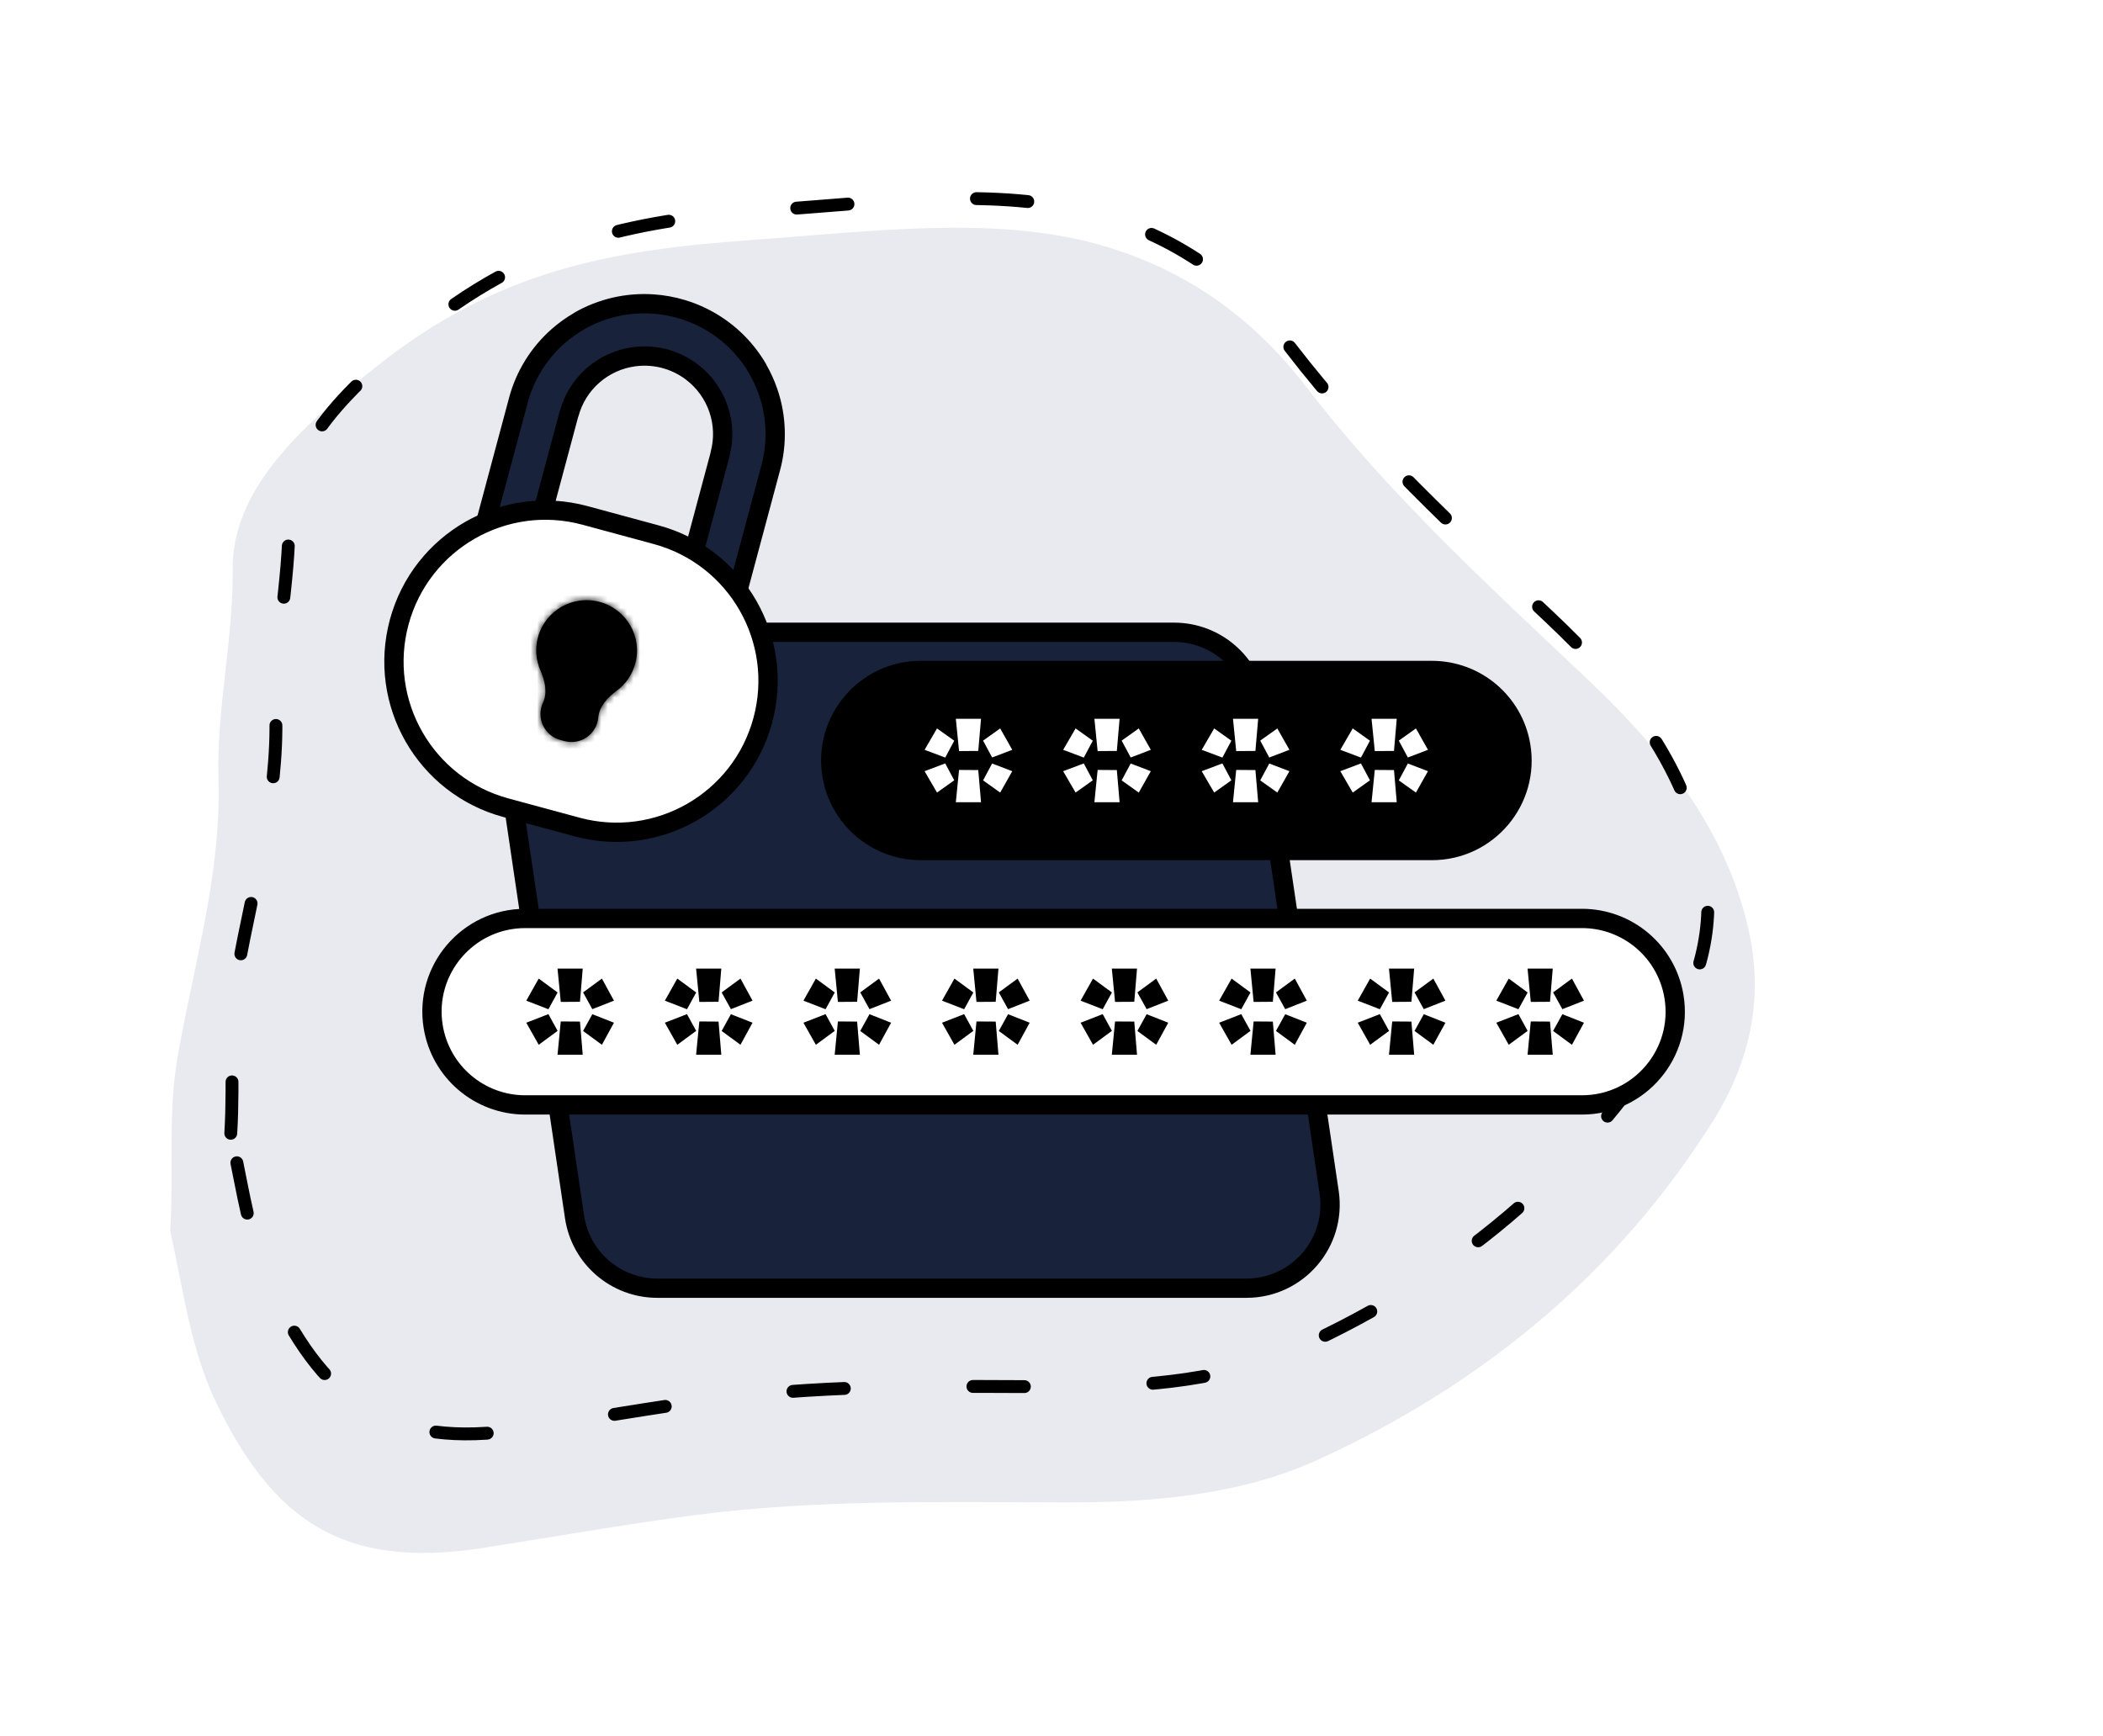
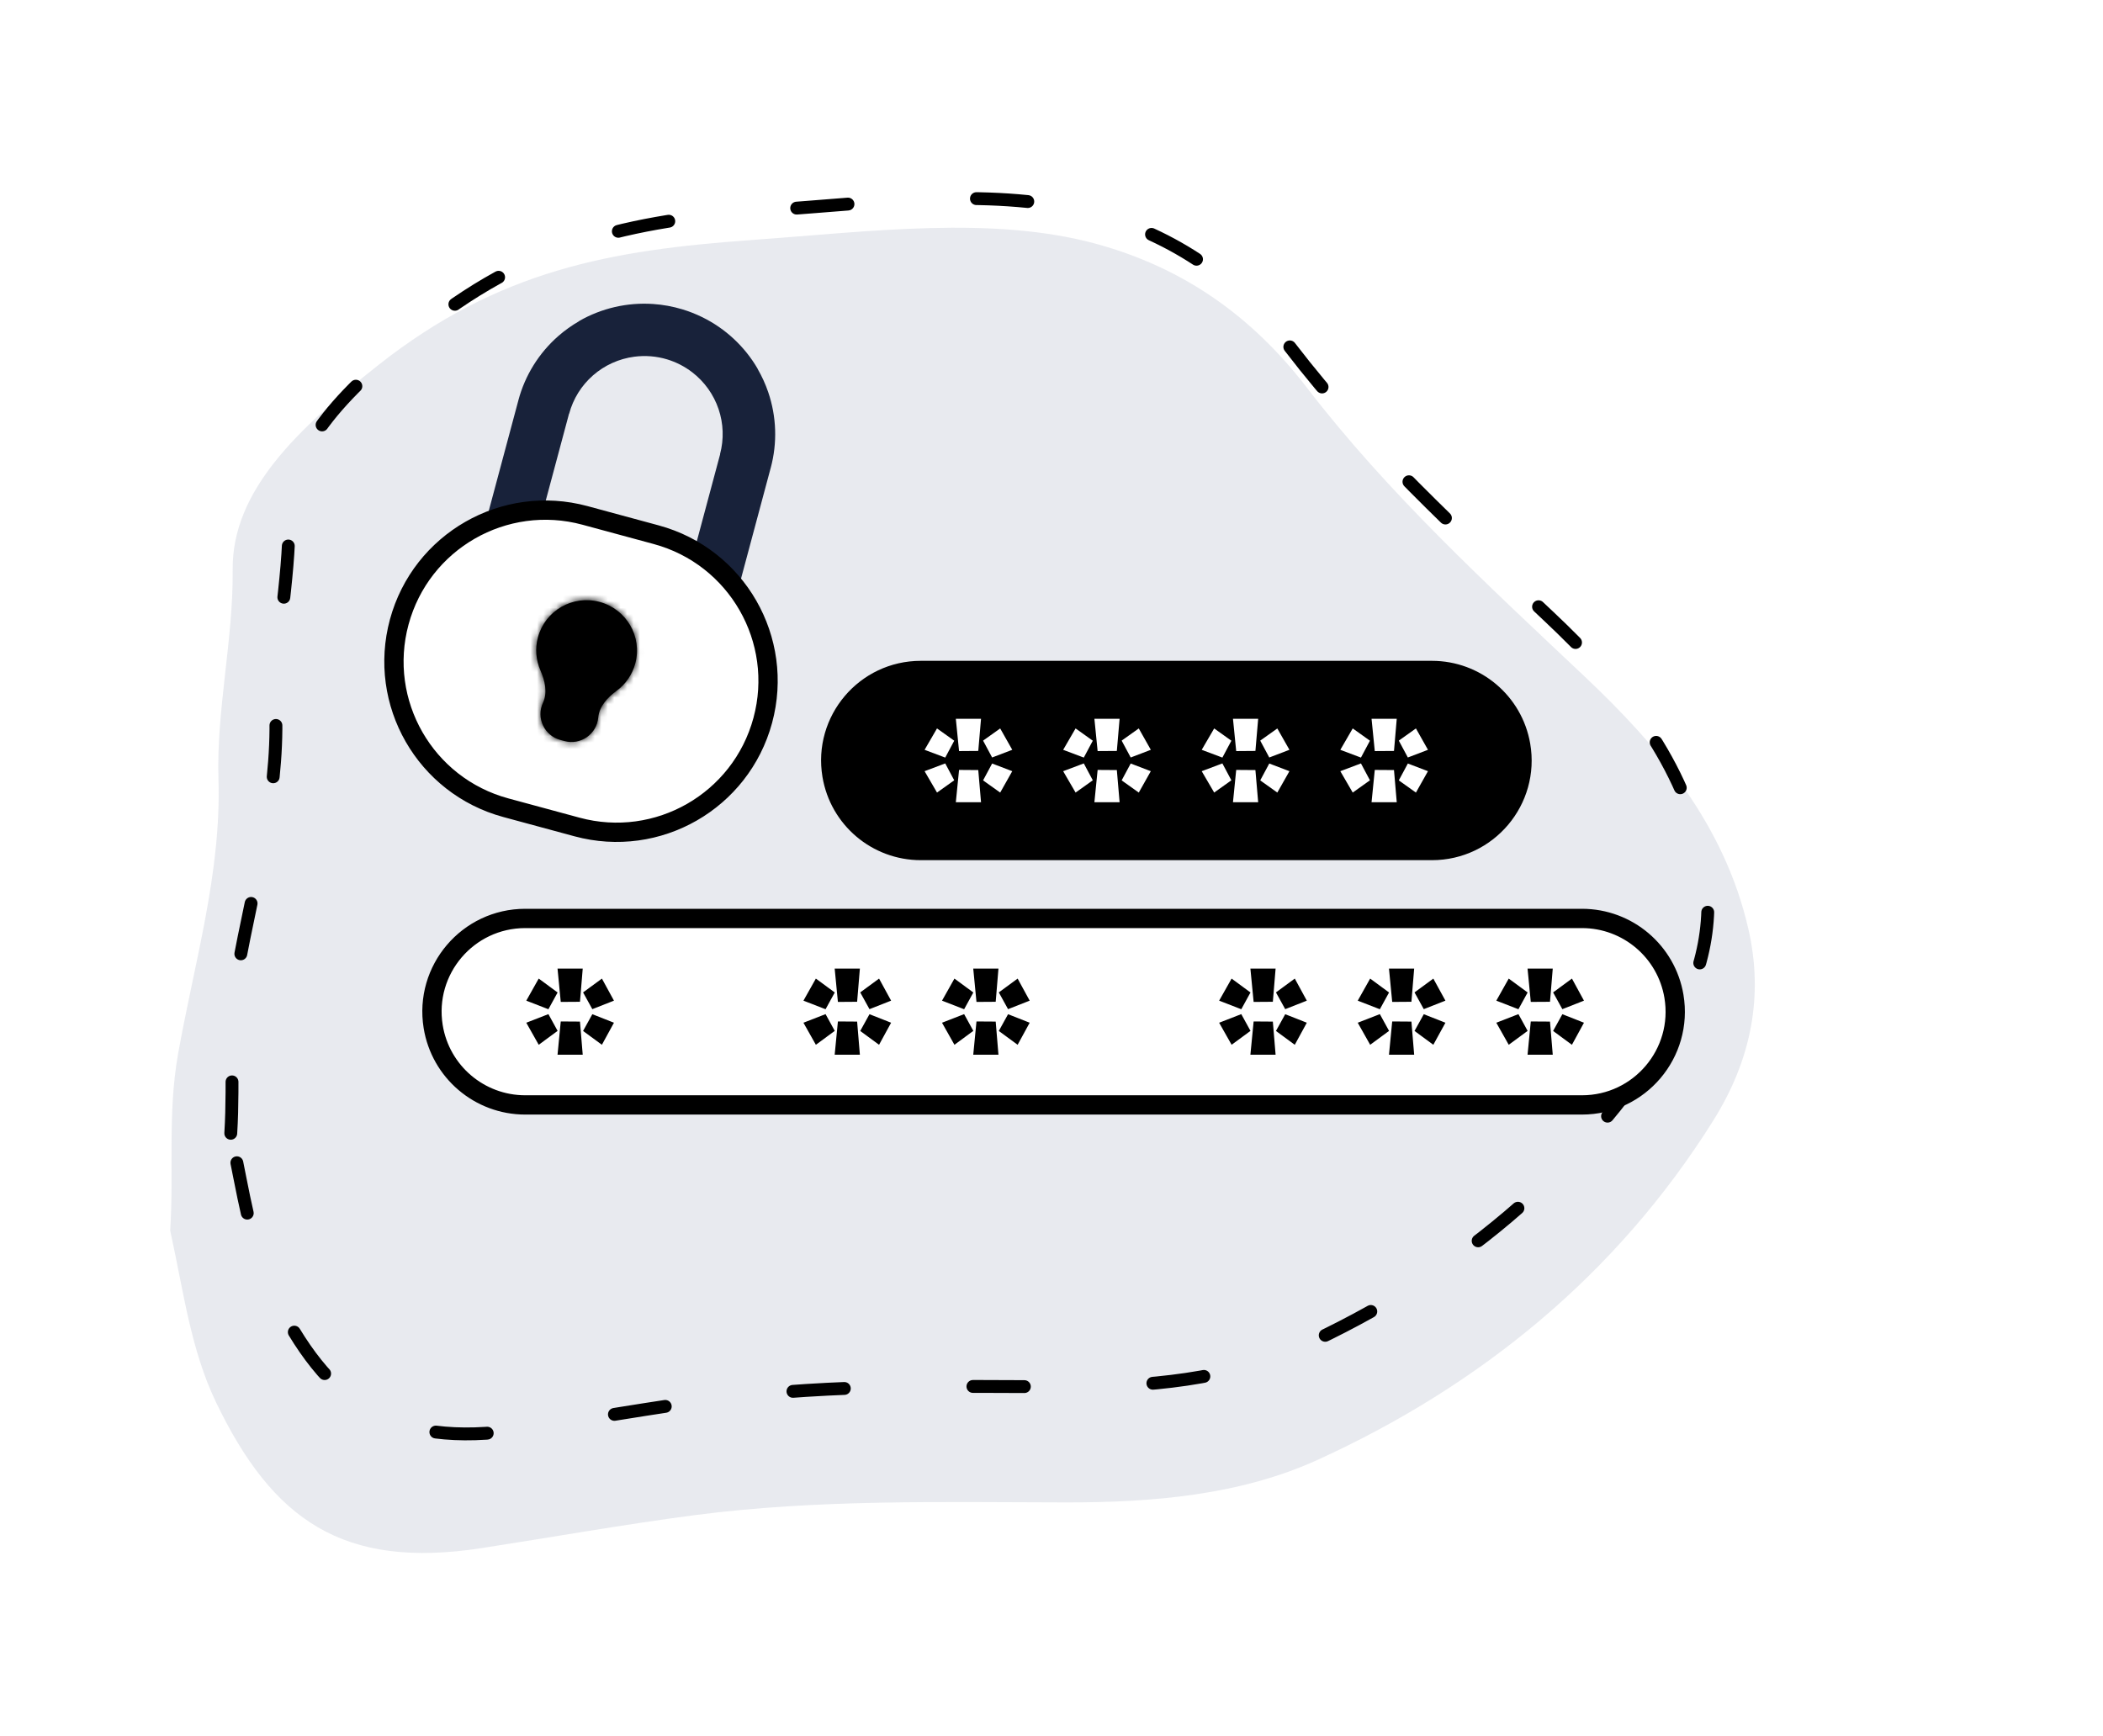
<svg xmlns="http://www.w3.org/2000/svg" width="327" height="270" viewBox="0 0 327 270" fill="none">
  <path d="M26.466 191.358C27.048 182.233 26.049 173.179 27.675 163.982C30.195 149.762 34.425 135.804 33.968 121.18C33.629 110.495 36.29 99.398 36.178 88.656C36.032 76.4 46.125 66.82 58.803 56.794C77.593 41.934 95.074 38.903 116.667 37.343C135.467 35.986 154.247 33.52 170.382 37.903C184.025 41.625 194.691 49.181 203.223 60.302C215.882 76.796 231.233 90.876 246.372 105.183C257.858 116.019 268.127 128.204 271.85 144.431C274.271 154.956 272.282 164.899 266.355 174.334C251.401 198.169 230.24 215.459 204.88 227.028C192.828 232.519 179.235 233.659 165.862 233.645C146.58 233.621 127.218 233.117 107.944 235.634C96.93 237.086 85.863 239.053 74.823 240.762C53.338 244.069 42.406 236.387 33.608 218.109C29.681 209.949 28.542 200.892 26.617 192.091" fill="#DEE1E8" fill-opacity="0.7" />
  <path d="M35.882 176.241C36.425 167.734 35.494 159.294 37.009 150.721C39.358 137.465 43.302 124.453 42.876 110.82C42.559 100.86 45.041 90.515 44.936 80.501C44.8 69.076 54.209 60.145 66.027 50.799C83.543 36.948 99.839 34.121 119.968 32.668C137.493 31.402 155 29.103 170.041 33.19C182.759 36.659 192.702 43.703 200.655 54.069C212.456 69.445 226.766 82.571 240.879 95.908C251.586 106.01 261.159 117.368 264.629 132.495C266.887 142.306 265.032 151.576 259.507 160.371C245.567 182.589 225.841 198.707 202.2 209.491C190.965 214.61 178.294 215.673 165.827 215.66C147.853 215.638 129.803 215.168 111.836 217.514C101.569 218.868 91.253 220.701 80.961 222.295C60.932 225.378 50.742 218.216 42.54 201.177C38.88 193.57 37.818 185.127 36.024 176.923" stroke="black" stroke-width="2" stroke-miterlimit="10" stroke-linecap="round" stroke-linejoin="round" stroke-dasharray="8 20" />
  <g filter="url(#filter0_d_0_1)">
-     <path d="M88.086 99.234C86.924 91.382 93.008 84.33 100.946 84.33H192.564C199.008 84.33 204.48 89.051 205.423 95.426L216.674 171.426C217.836 179.278 211.752 186.33 203.814 186.33H112.196C105.752 186.33 100.28 181.609 99.336 175.234L88.086 99.234Z" fill="#18223A" stroke="black" stroke-width="3" />
-   </g>
+     </g>
  <path d="M260.285 154.939C261.763 163.78 254.946 171.83 245.983 171.83L81.669 171.83C74.553 171.83 68.488 166.666 67.355 159.64C65.932 150.824 72.739 142.83 81.669 142.83L245.983 142.83C253.069 142.83 259.116 147.951 260.285 154.939Z" fill="white" stroke="black" stroke-width="3" />
  <path d="M85.816 159.108L84.242 160.265L83.99 159.818L85.816 159.108ZM88.57 160.187L88.686 158.994L88.784 160.166L88.98 162.527L88.344 162.527L88.57 160.187ZM93.097 160.253L91.554 159.118L93.334 159.819L93.097 160.253ZM85.816 155.552L83.99 154.843L84.242 154.395L85.816 155.552ZM93.334 154.842L91.554 155.542L93.097 154.408L93.334 154.842ZM88.784 154.494L88.686 155.667L88.57 154.473L88.344 152.133L88.98 152.133L88.784 154.494Z" fill="black" stroke="black" stroke-width="3" />
-   <path d="M107.363 159.108L105.789 160.265L105.537 159.818L107.363 159.108ZM110.118 160.187L110.233 158.994L110.331 160.166L110.527 162.527L109.891 162.527L110.118 160.187ZM114.644 160.253L113.101 159.118L114.881 159.819L114.644 160.253ZM107.363 155.552L105.537 154.843L105.789 154.395L107.363 155.552ZM114.881 154.842L113.101 155.542L114.644 154.408L114.881 154.842ZM110.331 154.494L110.233 155.667L110.118 154.473L109.891 152.133L110.527 152.133L110.331 154.494Z" fill="black" stroke="black" stroke-width="3" />
  <path d="M128.911 159.108L127.337 160.265L127.085 159.818L128.911 159.108ZM131.665 160.187L131.781 158.993L131.878 160.166L132.075 162.527L131.438 162.527L131.665 160.187ZM136.192 160.253L134.649 159.118L136.429 159.819L136.192 160.253ZM128.911 155.552L127.085 154.843L127.337 154.395L128.911 155.552ZM136.429 154.842L134.649 155.542L136.192 154.408L136.429 154.842ZM131.878 154.494L131.781 155.667L131.665 154.473L131.438 152.133L132.075 152.133L131.878 154.494Z" fill="black" stroke="black" stroke-width="3" />
  <path d="M150.458 159.108L148.884 160.265L148.632 159.818L150.458 159.108ZM153.212 160.187L153.328 158.994L153.426 160.166L153.622 162.527L152.985 162.527L153.212 160.187ZM157.739 160.253L156.196 159.118L157.976 159.819L157.739 160.253ZM150.458 155.552L148.632 154.843L148.884 154.395L150.458 155.552ZM157.976 154.842L156.196 155.542L157.739 154.408L157.976 154.842ZM153.426 154.494L153.328 155.667L153.212 154.473L152.985 152.133L153.622 152.133L153.426 154.494Z" fill="black" stroke="black" stroke-width="3" />
-   <path d="M172.005 159.108L170.431 160.265L170.179 159.818L172.005 159.108ZM174.76 160.187L174.875 158.994L174.973 160.166L175.169 162.527L174.533 162.527L174.76 160.187ZM179.286 160.253L177.743 159.118L179.523 159.819L179.286 160.253ZM172.005 155.552L170.179 154.843L170.431 154.395L172.005 155.552ZM179.523 154.842L177.743 155.542L179.286 154.408L179.523 154.842ZM174.973 154.494L174.875 155.667L174.76 154.473L174.533 152.133L175.169 152.133L174.973 154.494Z" fill="black" stroke="black" stroke-width="3" />
  <path d="M193.552 159.108L191.979 160.265L191.726 159.818L193.552 159.108ZM196.307 160.187L196.423 158.994L196.52 160.166L196.716 162.527L196.08 162.527L196.307 160.187ZM200.833 160.253L199.291 159.118L201.07 159.819L200.833 160.253ZM193.552 155.552L191.726 154.843L191.979 154.395L193.552 155.552ZM201.07 154.842L199.291 155.542L200.833 154.408L201.07 154.842ZM196.52 154.494L196.423 155.667L196.307 154.473L196.08 152.133L196.716 152.133L196.52 154.494Z" fill="black" stroke="black" stroke-width="3" />
  <path d="M215.099 159.108L213.526 160.265L213.274 159.818L215.099 159.108ZM217.854 160.187L217.97 158.993L218.067 160.166L218.263 162.527L217.627 162.527L217.854 160.187ZM222.38 160.253L220.838 159.118L222.618 159.819L222.38 160.253ZM215.099 155.552L213.274 154.843L213.526 154.395L215.099 155.552ZM222.618 154.842L220.838 155.542L222.38 154.408L222.618 154.842ZM218.067 154.494L217.97 155.667L217.854 154.473L217.627 152.133L218.263 152.133L218.067 154.494Z" fill="black" stroke="black" stroke-width="3" />
  <path d="M236.647 159.108L235.073 160.265L234.821 159.818L236.647 159.108ZM239.402 160.187L239.517 158.994L239.615 160.166L239.811 162.527L239.175 162.527L239.402 160.187ZM243.928 160.253L242.385 159.118L244.165 159.819L243.928 160.253ZM236.647 155.552L234.821 154.843L235.073 154.395L236.647 155.552ZM244.165 154.842L242.385 155.542L243.928 154.408L244.165 154.842ZM239.615 154.494L239.517 155.667L239.402 154.473L239.175 152.133L239.811 152.133L239.615 154.494Z" fill="black" stroke="black" stroke-width="3" />
  <path d="M236.455 115.887C237.932 124.445 231.343 132.268 222.659 132.268L143.176 132.268C136.332 132.268 130.491 127.32 129.366 120.569C127.945 112.036 134.525 104.268 143.176 104.268L222.659 104.268C229.473 104.268 235.297 109.173 236.455 115.887Z" fill="black" stroke="black" stroke-width="3" />
  <path d="M147.505 116.411L145.954 115.827L146.168 115.458L147.505 116.411ZM145.954 120.71L147.505 120.126L146.168 121.078L145.954 120.71ZM150.502 121.045L150.618 119.884L150.716 121.024L150.908 123.256L150.281 123.256L150.502 121.045ZM155.035 121.066L153.733 120.138L155.235 120.711L155.035 121.066ZM150.502 115.492L150.281 113.281L150.908 113.281L150.716 115.513L150.618 116.653L150.502 115.492ZM155.235 115.825L153.733 116.398L155.035 115.471L155.235 115.825Z" fill="white" stroke="white" stroke-width="3" />
  <path d="M169.052 116.411L167.501 115.827L167.715 115.458L169.052 116.411ZM167.501 120.71L169.052 120.126L167.715 121.078L167.501 120.71ZM172.049 121.045L172.165 119.884L172.263 121.024L172.455 123.256L171.828 123.256L172.049 121.045ZM176.582 121.066L175.28 120.138L176.782 120.711L176.582 121.066ZM172.049 115.492L171.828 113.281L172.455 113.281L172.263 115.513L172.165 116.653L172.049 115.492ZM176.782 115.825L175.28 116.398L176.582 115.471L176.782 115.825Z" fill="white" stroke="white" stroke-width="3" />
  <path d="M190.599 116.411L189.048 115.827L189.263 115.458L190.599 116.411ZM189.048 120.71L190.599 120.126L189.263 121.078L189.048 120.71ZM193.596 121.045L193.713 119.884L193.81 121.024L194.002 123.256L193.375 123.256L193.596 121.045ZM198.129 121.066L196.827 120.138L198.33 120.711L198.129 121.066ZM193.596 115.492L193.375 113.281L194.002 113.281L193.81 115.513L193.713 116.653L193.596 115.492ZM198.33 115.825L196.827 116.398L198.129 115.471L198.33 115.825Z" fill="white" stroke="white" stroke-width="3" />
  <path d="M212.146 116.411L210.596 115.827L210.81 115.458L212.146 116.411ZM210.596 120.71L212.146 120.126L210.81 121.078L210.596 120.71ZM215.144 121.045L215.26 119.884L215.358 121.024L215.549 123.256L214.923 123.256L215.144 121.045ZM219.677 121.066L218.375 120.138L219.877 120.711L219.677 121.066ZM215.144 115.492L214.923 113.281L215.549 113.281L215.358 115.513L215.26 116.653L215.144 115.492ZM219.877 115.825L218.375 116.398L219.677 115.471L219.877 115.825Z" fill="white" stroke="white" stroke-width="3" />
  <path fill-rule="evenodd" clip-rule="evenodd" d="M119.843 72.75C119.844 72.75 119.845 72.75 119.845 72.749C120.884 68.883 120.749 64.795 119.457 61.002C119.026 59.736 118.472 58.522 117.808 57.375C117.805 57.371 117.807 57.366 117.811 57.364C117.815 57.362 117.816 57.357 117.814 57.353C115.798 53.888 112.798 51.094 109.194 49.323C108.183 48.827 107.138 48.417 106.069 48.096C104.604 47.655 103.087 47.377 101.545 47.273C97.538 47.004 93.543 47.924 90.065 49.916C90.061 49.919 90.06 49.924 90.062 49.928C90.064 49.932 90.063 49.938 90.059 49.94C88.91 50.601 87.823 51.376 86.817 52.256C83.801 54.896 81.64 58.369 80.607 62.236C80.607 62.237 80.608 62.237 80.608 62.238C80.609 62.238 80.609 62.239 80.609 62.239L74.674 84.391C74.091 86.564 75.381 88.797 77.553 89.379C79.726 89.962 81.959 88.672 82.542 86.499L88.477 64.348C88.478 64.343 88.483 64.341 88.488 64.342C88.493 64.343 88.498 64.34 88.499 64.335C89.118 62.025 90.409 59.951 92.211 58.374C94.016 56.795 96.25 55.785 98.633 55.473C100.347 55.248 102.082 55.392 103.725 55.885C105.124 56.308 106.444 56.981 107.616 57.879C109.523 59.341 110.953 61.333 111.726 63.602C112.498 65.869 112.58 68.311 111.961 70.621C111.959 70.626 111.962 70.631 111.967 70.632C111.972 70.633 111.975 70.638 111.974 70.643L106.038 92.794C105.456 94.967 106.745 97.2 108.918 97.782C111.091 98.365 113.324 97.075 113.906 94.903L119.842 72.751C119.842 72.75 119.843 72.75 119.843 72.75Z" fill="#18223A" />
-   <path d="M119.457 61.002L118.037 61.485L118.037 61.485L119.457 61.002ZM109.194 49.323L109.855 47.977L109.855 47.977L109.194 49.323ZM106.069 48.096L105.636 49.533L105.638 49.533L106.069 48.096ZM101.545 47.273L101.444 48.77L101.545 47.273ZM86.817 52.256L85.829 51.128L85.829 51.128L86.817 52.256ZM92.211 58.374L91.224 57.245L91.224 57.245L92.211 58.374ZM98.633 55.473L98.828 56.96L98.828 56.96L98.633 55.473ZM103.725 55.885L104.159 54.449L104.156 54.448L103.725 55.885ZM107.616 57.879L108.528 56.689L107.616 57.879ZM111.726 63.602L113.146 63.118L111.726 63.602ZM106.038 92.794L107.487 93.183L106.038 92.794ZM111.974 70.643L110.525 70.255L111.974 70.643ZM111.961 70.621L110.512 70.233L111.961 70.621ZM88.499 64.335L89.948 64.723L88.499 64.335ZM80.607 62.236L79.158 61.849L80.607 62.236ZM80.608 62.238L80.995 60.788L80.608 62.238ZM90.059 49.94L89.311 48.64L90.059 49.94ZM88.477 64.348L87.028 63.96L88.477 64.348ZM88.488 64.342L88.101 65.791L88.488 64.342ZM117.814 57.353L119.11 56.598L117.814 57.353ZM90.065 49.916L90.811 51.218L90.065 49.916ZM119.842 72.751L121.291 73.139L119.842 72.751ZM117.808 57.375L116.51 58.127L117.808 57.375ZM117.811 57.364L117.062 56.064L117.811 57.364ZM113.906 94.903L112.457 94.514L113.906 94.903ZM119.845 72.749L118.396 72.36L119.845 72.749ZM118.037 61.485C119.233 64.998 119.358 68.782 118.396 72.36L121.293 73.138C122.41 68.985 122.265 64.593 120.877 60.518L118.037 61.485ZM116.51 58.127C117.125 59.189 117.638 60.313 118.037 61.485L120.877 60.518C120.414 59.158 119.819 57.854 119.106 56.623L116.51 58.127ZM119.11 56.598C116.946 52.877 113.725 49.877 109.855 47.977L108.532 50.67C111.872 52.31 114.65 54.898 116.517 58.107L119.11 56.598ZM109.855 47.977C108.77 47.444 107.648 47.005 106.501 46.66L105.638 49.533C106.628 49.831 107.596 50.21 108.532 50.67L109.855 47.977ZM101.444 48.77C102.873 48.866 104.279 49.123 105.636 49.533L106.502 46.66C104.93 46.186 103.301 45.888 101.645 45.776L101.444 48.77ZM90.811 51.218C94.032 49.373 97.732 48.52 101.444 48.77L101.645 45.776C97.344 45.487 93.055 46.475 89.32 48.615L90.811 51.218ZM89.311 48.64C88.077 49.349 86.91 50.182 85.829 51.128L87.805 53.385C88.737 52.57 89.743 51.852 90.807 51.24L89.311 48.64ZM85.829 51.128C82.59 53.963 80.268 57.694 79.158 61.849L82.056 62.623C83.013 59.044 85.013 55.829 87.805 53.385L85.829 51.128ZM79.16 61.851L73.225 84.003L76.122 84.779L82.058 62.627L79.16 61.851ZM83.99 86.888L89.926 64.736L87.028 63.96L81.093 86.111L83.99 86.888ZM89.948 64.723C90.49 62.701 91.621 60.884 93.199 59.503L91.224 57.245C89.198 59.018 87.746 61.35 87.05 63.947L89.948 64.723ZM93.199 59.503C94.78 58.119 96.739 57.234 98.828 56.96L98.438 53.986C95.762 54.337 93.251 55.47 91.224 57.245L93.199 59.503ZM98.828 56.96C100.331 56.763 101.853 56.889 103.293 57.321L104.156 54.448C102.312 53.895 100.363 53.733 98.438 53.986L98.828 56.96ZM108.528 56.689C107.212 55.68 105.73 54.924 104.159 54.449L103.291 57.321C104.518 57.692 105.676 58.282 106.703 59.07L108.528 56.689ZM113.146 63.118C112.277 60.568 110.67 58.33 108.528 56.689L106.703 59.07C108.376 60.352 109.629 62.097 110.306 64.086L113.146 63.118ZM113.409 71.009C114.106 68.412 114.014 65.666 113.146 63.118L110.306 64.086C110.983 66.071 111.054 68.21 110.512 70.233L113.409 71.009ZM107.487 93.183L113.422 71.032L110.525 70.255L104.589 92.406L107.487 93.183ZM118.393 72.362L112.457 94.514L115.355 95.291L121.291 73.139L118.393 72.362ZM104.589 92.406C103.793 95.379 105.557 98.435 108.53 99.231L109.306 96.334C107.934 95.966 107.119 94.555 107.487 93.183L104.589 92.406ZM111.578 72.081C110.783 71.867 110.312 71.05 110.525 70.255L113.422 71.032C113.638 70.227 113.161 69.4 112.356 69.184L111.578 72.081ZM110.512 70.233C110.297 71.035 110.771 71.864 111.578 72.081L112.356 69.184C113.153 69.398 113.622 70.216 113.409 71.009L110.512 70.233ZM88.101 65.791C88.908 66.006 89.733 65.526 89.948 64.723L87.05 63.947C87.263 63.154 88.078 62.68 88.875 62.893L88.101 65.791ZM80.221 63.687C79.421 63.473 78.946 62.651 79.16 61.851L82.058 62.627C82.273 61.826 81.797 61.003 80.995 60.788L80.221 63.687ZM79.158 61.849C78.944 62.65 79.42 63.473 80.221 63.687L80.995 60.788C81.795 61.002 82.27 61.824 82.056 62.623L79.158 61.849ZM88.764 50.68C88.35 49.965 88.596 49.051 89.311 48.64L90.807 51.24C91.53 50.824 91.779 49.9 91.36 49.177L88.764 50.68ZM89.926 64.736C89.713 65.531 88.896 66.003 88.101 65.791L88.875 62.893C88.07 62.678 87.244 63.155 87.028 63.96L89.926 64.736ZM118.559 58.664C119.284 58.246 119.53 57.32 119.11 56.598L116.517 58.107C116.102 57.393 116.345 56.477 117.062 56.064L118.559 58.664ZM89.32 48.615C88.595 49.03 88.345 49.956 88.764 50.68L91.36 49.177C91.775 49.892 91.527 50.808 90.811 51.218L89.32 48.615ZM77.165 90.828C80.138 91.625 83.194 89.861 83.99 86.888L81.093 86.111C80.725 87.484 79.314 88.298 77.942 87.93L77.165 90.828ZM121.291 73.139C121.076 73.939 120.254 74.413 119.454 74.198L120.233 71.301C119.432 71.086 118.608 71.561 118.393 72.362L121.291 73.139ZM119.106 56.623C119.519 57.337 119.275 58.252 118.559 58.664L117.062 56.064C116.339 56.48 116.092 57.405 116.51 58.127L119.106 56.623ZM73.225 84.003C72.428 86.976 74.192 90.032 77.165 90.828L77.942 87.93C76.569 87.563 75.755 86.152 76.122 84.779L73.225 84.003ZM108.53 99.231C111.503 100.028 114.559 98.264 115.355 95.291L112.457 94.514C112.09 95.887 110.679 96.701 109.306 96.334L108.53 99.231ZM118.396 72.36C118.611 71.561 119.433 71.086 120.233 71.301L119.454 74.198C120.255 74.414 121.078 73.939 121.293 73.138L118.396 72.36Z" fill="black" />
  <path d="M62.079 96.725C58.679 109.276 66.097 122.208 78.648 125.608L89.719 128.607C102.271 132.008 115.203 124.589 118.603 112.038C122.004 99.487 114.586 86.555 102.034 83.154L90.964 80.155C78.412 76.755 65.48 84.173 62.079 96.725Z" fill="white" stroke="black" stroke-width="3" />
  <mask id="path-21-inside-1_0_1" fill="white">
    <path fill-rule="evenodd" clip-rule="evenodd" d="M84.429 109.278C85.166 107.692 84.728 105.847 84.028 104.243C83.345 102.681 83.168 100.887 83.643 99.115C84.759 94.95 89.053 92.482 93.234 93.603C97.416 94.723 99.901 99.007 98.785 103.172C98.31 104.944 97.26 106.409 95.887 107.421C94.479 108.459 93.178 109.838 93.023 111.581C92.793 114.167 90.286 115.92 87.778 115.248L87.137 115.076C84.63 114.404 83.335 111.633 84.429 109.278Z" />
  </mask>
  <path fill-rule="evenodd" clip-rule="evenodd" d="M84.429 109.278C85.166 107.692 84.728 105.847 84.028 104.243C83.345 102.681 83.168 100.887 83.643 99.115C84.759 94.95 89.053 92.482 93.234 93.603C97.416 94.723 99.901 99.007 98.785 103.172C98.31 104.944 97.26 106.409 95.887 107.421C94.479 108.459 93.178 109.838 93.023 111.581C92.793 114.167 90.286 115.92 87.778 115.248L87.137 115.076C84.63 114.404 83.335 111.633 84.429 109.278Z" fill="black" />
  <path d="M87.778 115.248L88.555 112.35L87.778 115.248ZM95.887 107.421L97.668 109.835L95.887 107.421ZM84.028 104.243L86.777 103.042L84.028 104.243ZM86.541 99.891C86.248 100.982 86.356 102.079 86.777 103.042L81.279 105.444C80.334 103.282 80.088 100.792 80.745 98.338L86.541 99.891ZM92.458 96.501C89.866 95.806 87.225 97.338 86.541 99.891L80.745 98.338C82.293 92.562 88.24 89.159 94.011 90.705L92.458 96.501ZM95.887 102.395C96.571 99.842 95.05 97.195 92.458 96.501L94.011 90.705C99.781 92.251 103.23 98.172 101.683 103.948L95.887 102.395ZM94.107 105.006C94.952 104.383 95.595 103.486 95.887 102.395L101.683 103.948C101.025 106.402 99.567 108.435 97.668 109.835L94.107 105.006ZM87.913 112.178L88.555 112.35L87.002 118.145L86.361 117.974L87.913 112.178ZM96.011 111.847C95.616 116.289 91.309 119.3 87.002 118.145L88.555 112.35C89.262 112.539 89.97 112.045 90.034 111.315L96.011 111.847ZM97.668 109.835C96.415 110.759 96.046 111.453 96.011 111.847L90.034 111.315C90.309 108.223 92.543 106.159 94.107 105.006L97.668 109.835ZM86.361 117.974C82.053 116.819 79.829 112.059 81.708 108.015L87.149 110.542C86.841 111.207 87.206 111.989 87.913 112.178L86.361 117.974ZM86.777 103.042C87.555 104.823 88.457 107.727 87.149 110.542L81.708 108.015C81.874 107.656 81.902 106.871 81.279 105.444L86.777 103.042Z" fill="black" mask="url(#path-21-inside-1_0_1)" />
  <defs>
    <filter id="filter0_d_0_1" x="75.88" y="82.83" width="143" height="119" filterUnits="userSpaceOnUse" color-interpolation-filters="sRGB">
      <feFlood flood-opacity="0" result="BackgroundImageFix" />
      <feColorMatrix in="SourceAlpha" type="matrix" values="0 0 0 0 0 0 0 0 0 0 0 0 0 0 0 0 0 0 127 0" result="hardAlpha" />
      <feOffset dx="-10" dy="14" />
      <feComposite in2="hardAlpha" operator="out" />
      <feColorMatrix type="matrix" values="0 0 0 0 0 0 0 0 0 0 0 0 0 0 0 0 0 0 1 0" />
      <feBlend mode="normal" in2="BackgroundImageFix" result="effect1_dropShadow_0_1" />
      <feBlend mode="normal" in="SourceGraphic" in2="effect1_dropShadow_0_1" result="shape" />
    </filter>
  </defs>
</svg>